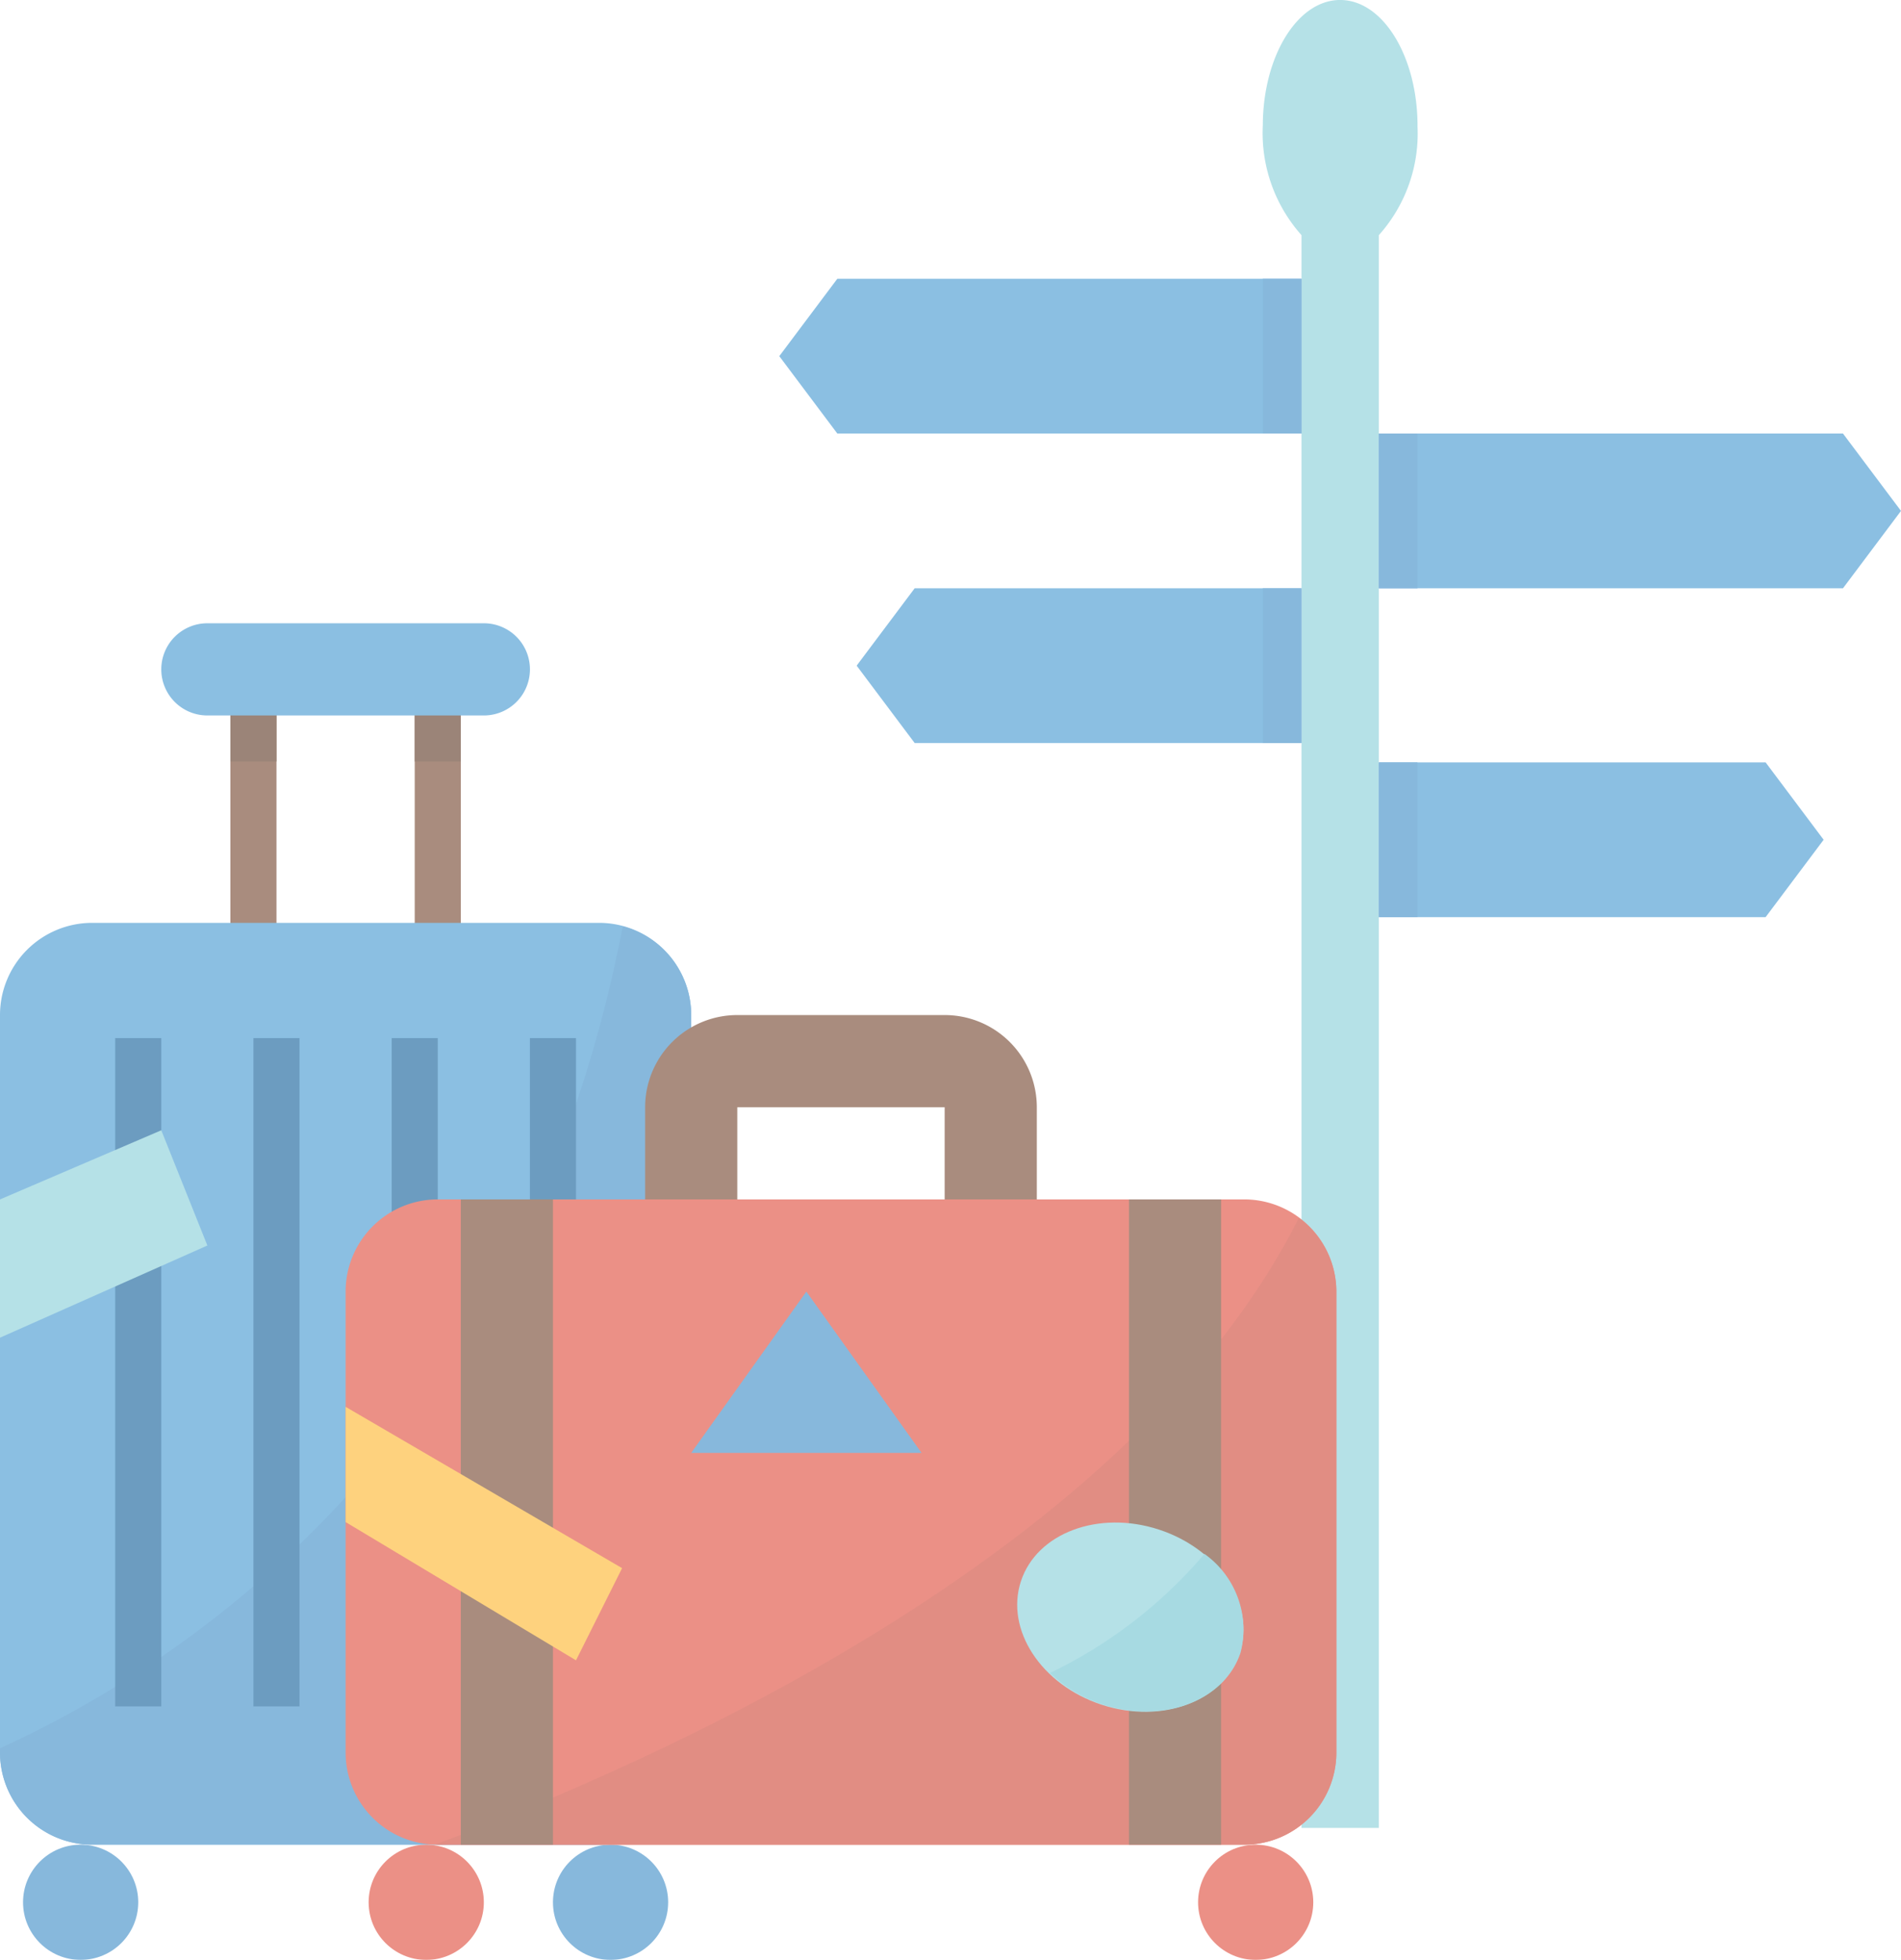
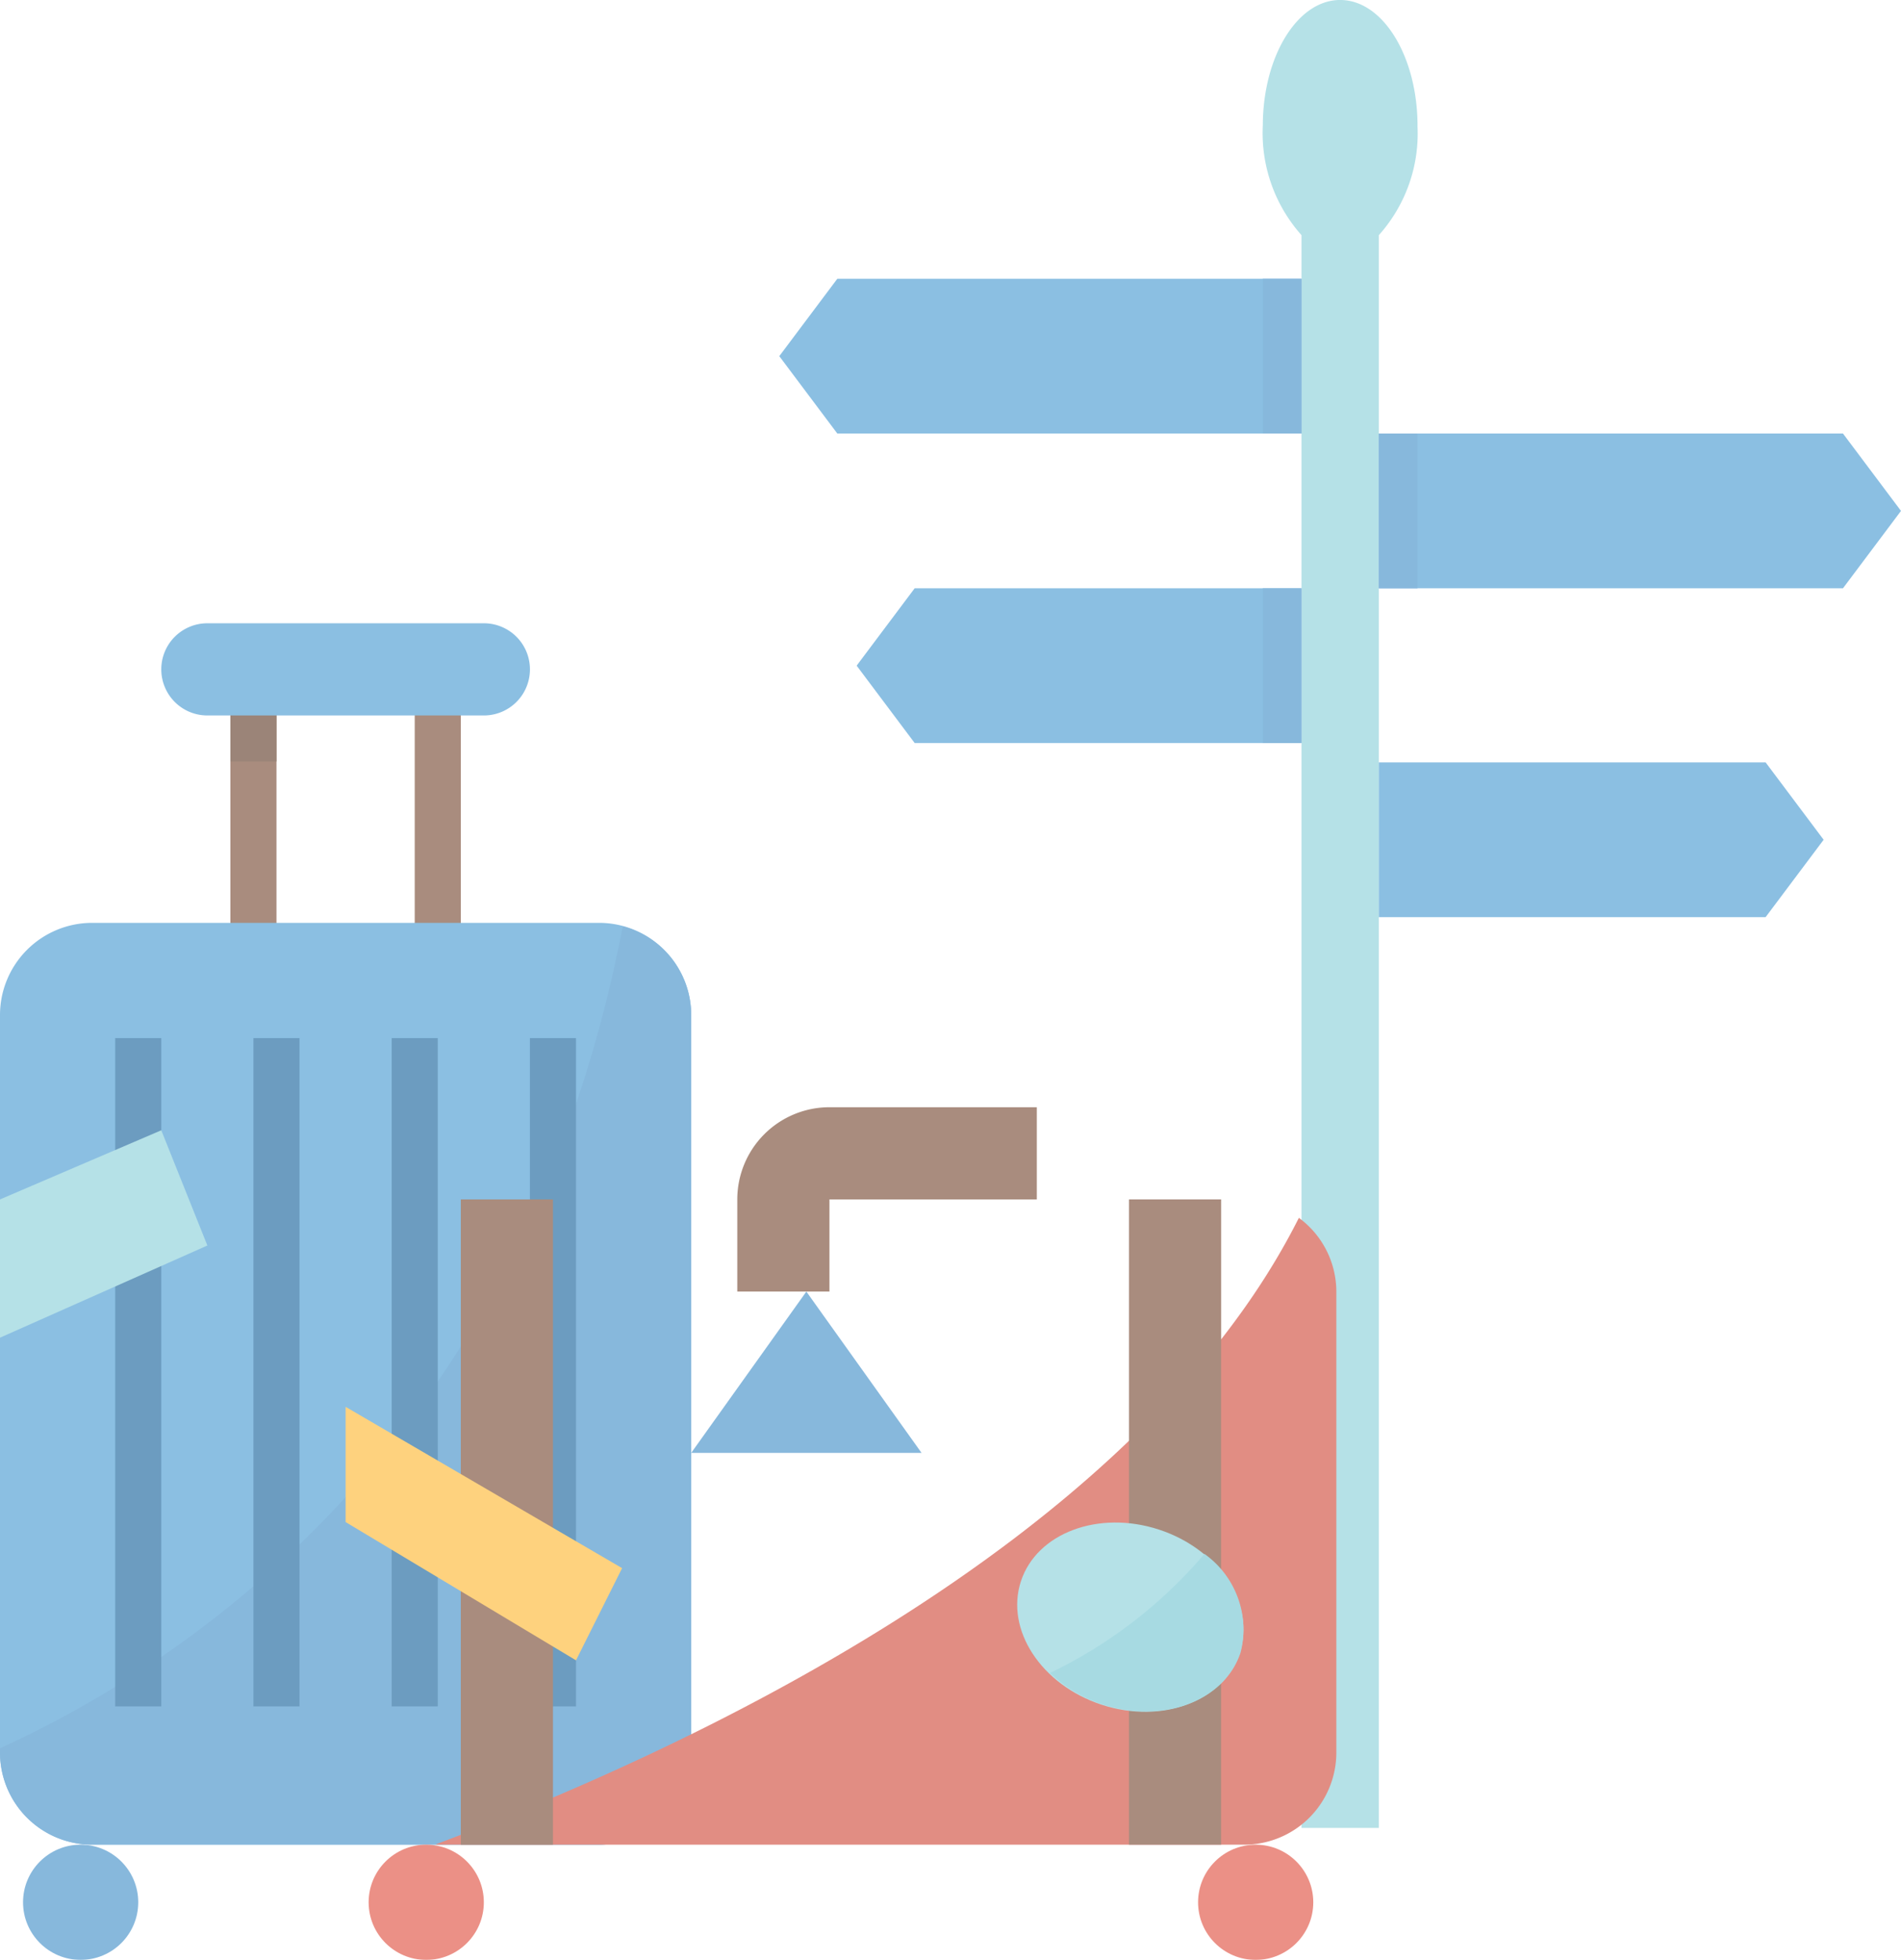
<svg xmlns="http://www.w3.org/2000/svg" width="90.333" height="93.111" viewBox="0 0 90.333 93.111">
  <g transform="translate(-771 -1505.818)" opacity="0.62">
    <g transform="translate(808.031 1505.818)">
      <path d="M228.054,6.015c.009-3.306-1.628-6-3.659-6.016s-3.684,2.652-3.693,5.959a7.287,7.287,0,0,0,1.838,5.213V86.839h3.676V11.171A7.233,7.233,0,0,0,228.054,6.015Z" transform="translate(-197.726 0)" fill="#87ced9" />
      <g transform="translate(0 13.244)">
        <path d="M24.9,113.416H2.841L.084,109.74l2.757-3.676H24.9Z" transform="translate(-0.084 -106.064)" fill="#4398d1" />
        <path d="M273.65,184.014h22.056l2.757-3.676-2.757-3.676H273.65Z" transform="translate(-245.161 -169.31)" fill="#4398d1" />
        <path d="M56.52,254.612H38.14l-2.757-3.676,2.757-3.676H56.52Z" transform="translate(-31.707 -232.556)" fill="#4398d1" />
        <path d="M273.65,334.034h18.38l2.757-3.676-2.757-3.676H273.65Z" transform="translate(-245.161 -303.707)" fill="#4398d1" />
      </g>
      <g transform="translate(22.975 13.245)">
        <rect width="1.838" height="7.352" fill="#3e8cc7" />
        <rect width="1.838" height="7.352" transform="translate(0 14.704)" fill="#3e8cc7" />
        <rect width="1.838" height="7.352" transform="translate(5.514 7.352)" fill="#3e8cc7" />
-         <rect width="1.838" height="7.352" transform="translate(5.514 22.975)" fill="#3e8cc7" />
      </g>
    </g>
    <g transform="translate(771 1535.428)">
      <g transform="translate(10.948 3.285)">
        <rect width="2.19" height="12.043" fill="#75462e" />
        <rect width="2.19" height="12.043" transform="translate(8.759)" fill="#75462e" />
      </g>
      <g transform="translate(10.948 3.285)">
        <rect width="2.19" height="3.285" fill="#5e3825" />
-         <rect width="2.19" height="3.285" transform="translate(8.759)" fill="#5e3825" />
      </g>
      <path d="M63.983,0H77.121a2.189,2.189,0,0,1,2.19,2.19h0a2.189,2.189,0,0,1-2.19,2.19H63.983a2.189,2.189,0,0,1-2.19-2.19h0A2.189,2.189,0,0,1,63.983,0Z" transform="translate(-54.129)" fill="#4398d1" />
      <path d="M4.379,114.759H28.466a4.38,4.38,0,0,1,4.379,4.379v35.035a4.379,4.379,0,0,1-4.379,4.379H4.379A4.379,4.379,0,0,1,0,154.173V119.138A4.38,4.38,0,0,1,4.379,114.759Z" transform="translate(0 -100.526)" fill="#4398d1" />
      <g transform="translate(0 14.397)">
        <path d="M29.591,116.083C24.926,140.393,9.1,150.975,0,155.133v.2a4.38,4.38,0,0,0,4.379,4.379H28.466a4.38,4.38,0,0,0,4.379-4.379V120.3A4.366,4.366,0,0,0,29.591,116.083Z" transform="translate(0 -116.083)" fill="#3e8cc7" />
        <circle cx="2.737" cy="2.737" r="2.737" transform="translate(1.095 43.629)" fill="#3e8cc7" />
      </g>
      <g transform="translate(5.474 19.707)">
        <rect width="2.19" height="31.75" transform="translate(6.569)" fill="#126099" />
        <rect width="2.19" height="31.75" fill="#126099" />
        <rect width="2.19" height="31.75" transform="translate(13.138)" fill="#126099" />
        <rect width="2.19" height="31.75" transform="translate(19.707)" fill="#126099" />
      </g>
-       <circle cx="2.737" cy="2.737" r="2.737" transform="translate(26.276 58.027)" fill="#3e8cc7" />
-       <path d="M179.492,225.069v21.9a4.379,4.379,0,0,1-4.379,4.379h-38.32a4.379,4.379,0,0,1-4.379-4.379v-21.9a4.38,4.38,0,0,1,4.379-4.379h38.32A4.38,4.38,0,0,1,179.492,225.069Z" transform="translate(-115.991 -193.319)" fill="#de4c3c" />
-       <path d="M265.785,158.829v-4.379a4.38,4.38,0,0,0-4.379-4.379h-9.854a4.38,4.38,0,0,0-4.379,4.379v4.379h4.379v-4.379h9.854v4.379Z" transform="translate(-216.517 -131.458)" fill="#75462e" />
+       <path d="M265.785,158.829v-4.379h-9.854a4.38,4.38,0,0,0-4.379,4.379v4.379h4.379v-4.379h9.854v4.379Z" transform="translate(-216.517 -131.458)" fill="#75462e" />
      <g transform="translate(17.517 58.027)">
        <circle cx="2.737" cy="2.737" r="2.737" fill="#de4c3c" />
        <circle cx="2.737" cy="2.737" r="2.737" transform="translate(39.414)" fill="#de4c3c" />
      </g>
      <path d="M9.854,199.681,0,204.061v-6.569l7.664-3.285Z" transform="translate(0 -170.12)" fill="#87ced9" />
      <path d="M207.87,227.752c-7.9,15.722-29.984,25.646-41.029,29.769.037,0,.072.011.11.011h38.32a4.379,4.379,0,0,0,4.379-4.379v-21.9A4.359,4.359,0,0,0,207.87,227.752Z" transform="translate(-146.149 -199.505)" fill="#cf4737" />
      <path d="M264.828,263.664,270.3,256l5.474,7.664Z" transform="translate(-231.983 -224.25)" fill="#3e8cc7" />
      <g transform="translate(21.897 27.371)">
        <rect width="4.379" height="30.656" fill="#75462e" />
        <rect width="4.379" height="30.656" transform="translate(31.75)" fill="#75462e" />
      </g>
      <ellipse cx="5.472" cy="4.377" rx="5.472" ry="4.377" transform="translate(57.551 53.08) rotate(-161.875)" fill="#87ced9" />
      <path d="M132.414,300.138v5.474l10.948,6.569,2.19-4.379Z" transform="translate(-115.991 -262.913)" fill="#fdb62f" />
      <path d="M409.662,356.484a22.387,22.387,0,0,1-7.335,5.655,6.475,6.475,0,0,0,2.482,1.491c2.874.94,5.813-.16,6.569-2.459A4.407,4.407,0,0,0,409.662,356.484Z" transform="translate(-352.428 -312.271)" fill="#71c4d1" />
    </g>
  </g>
</svg>